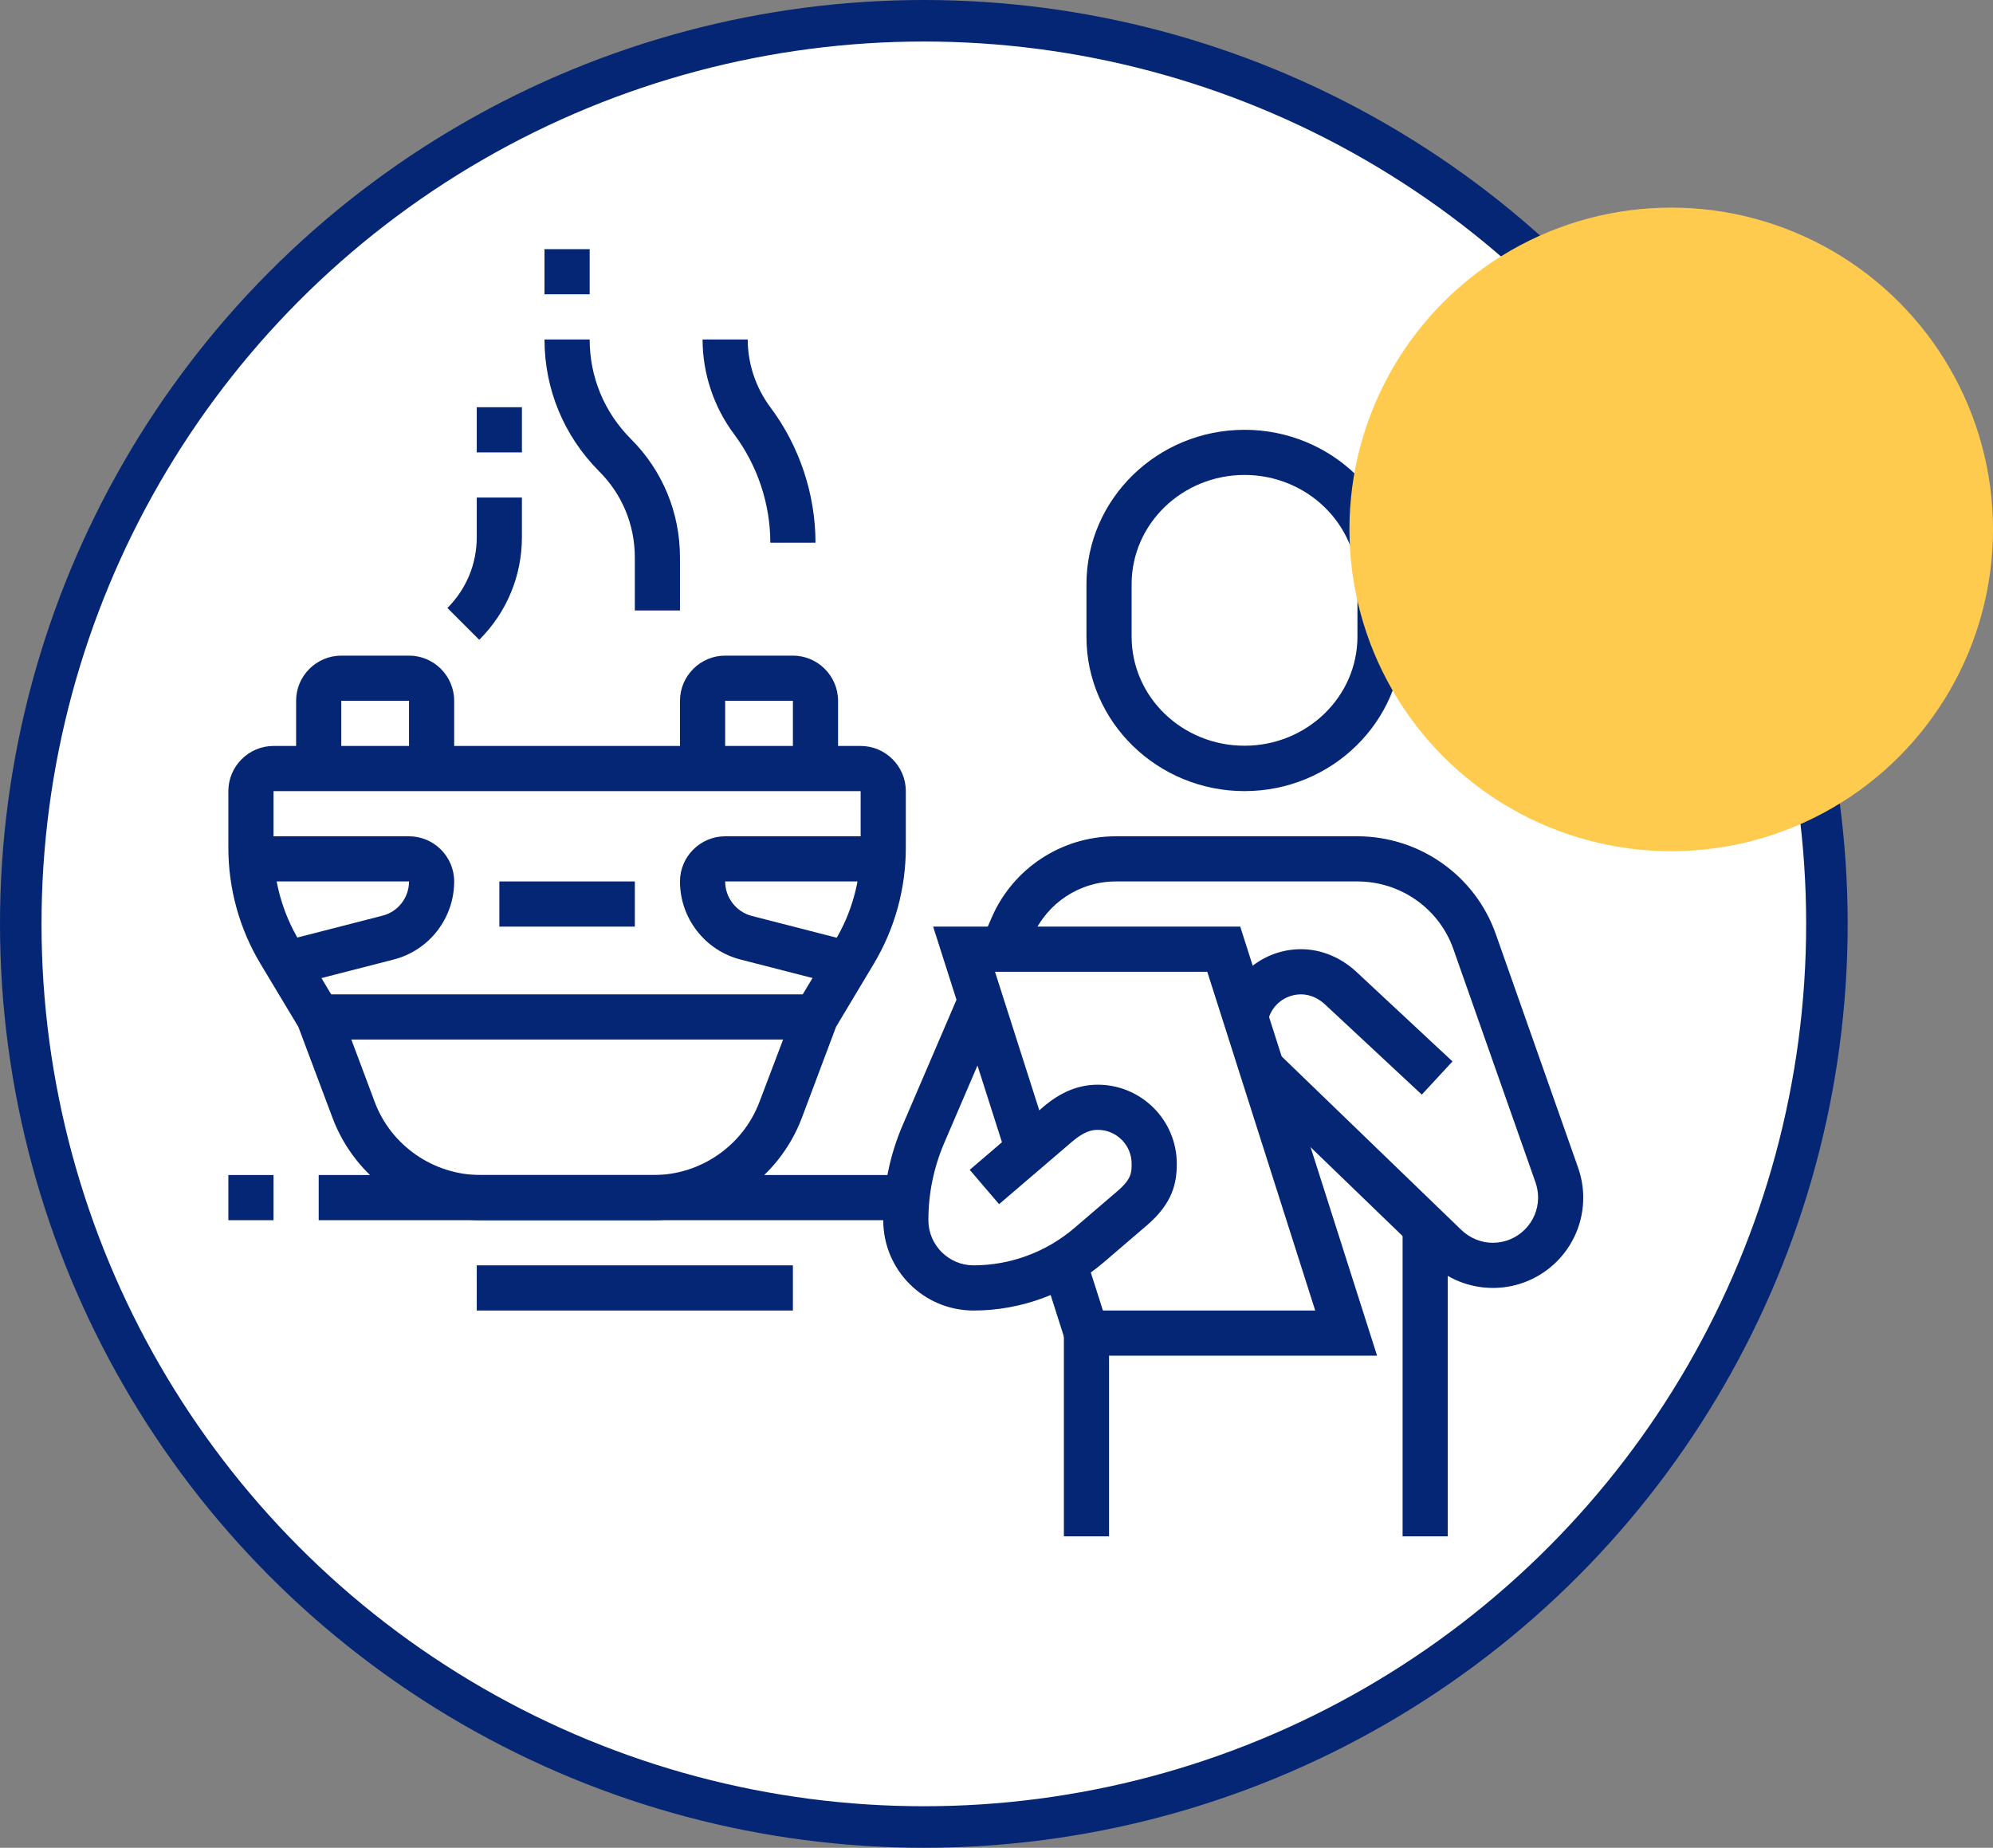
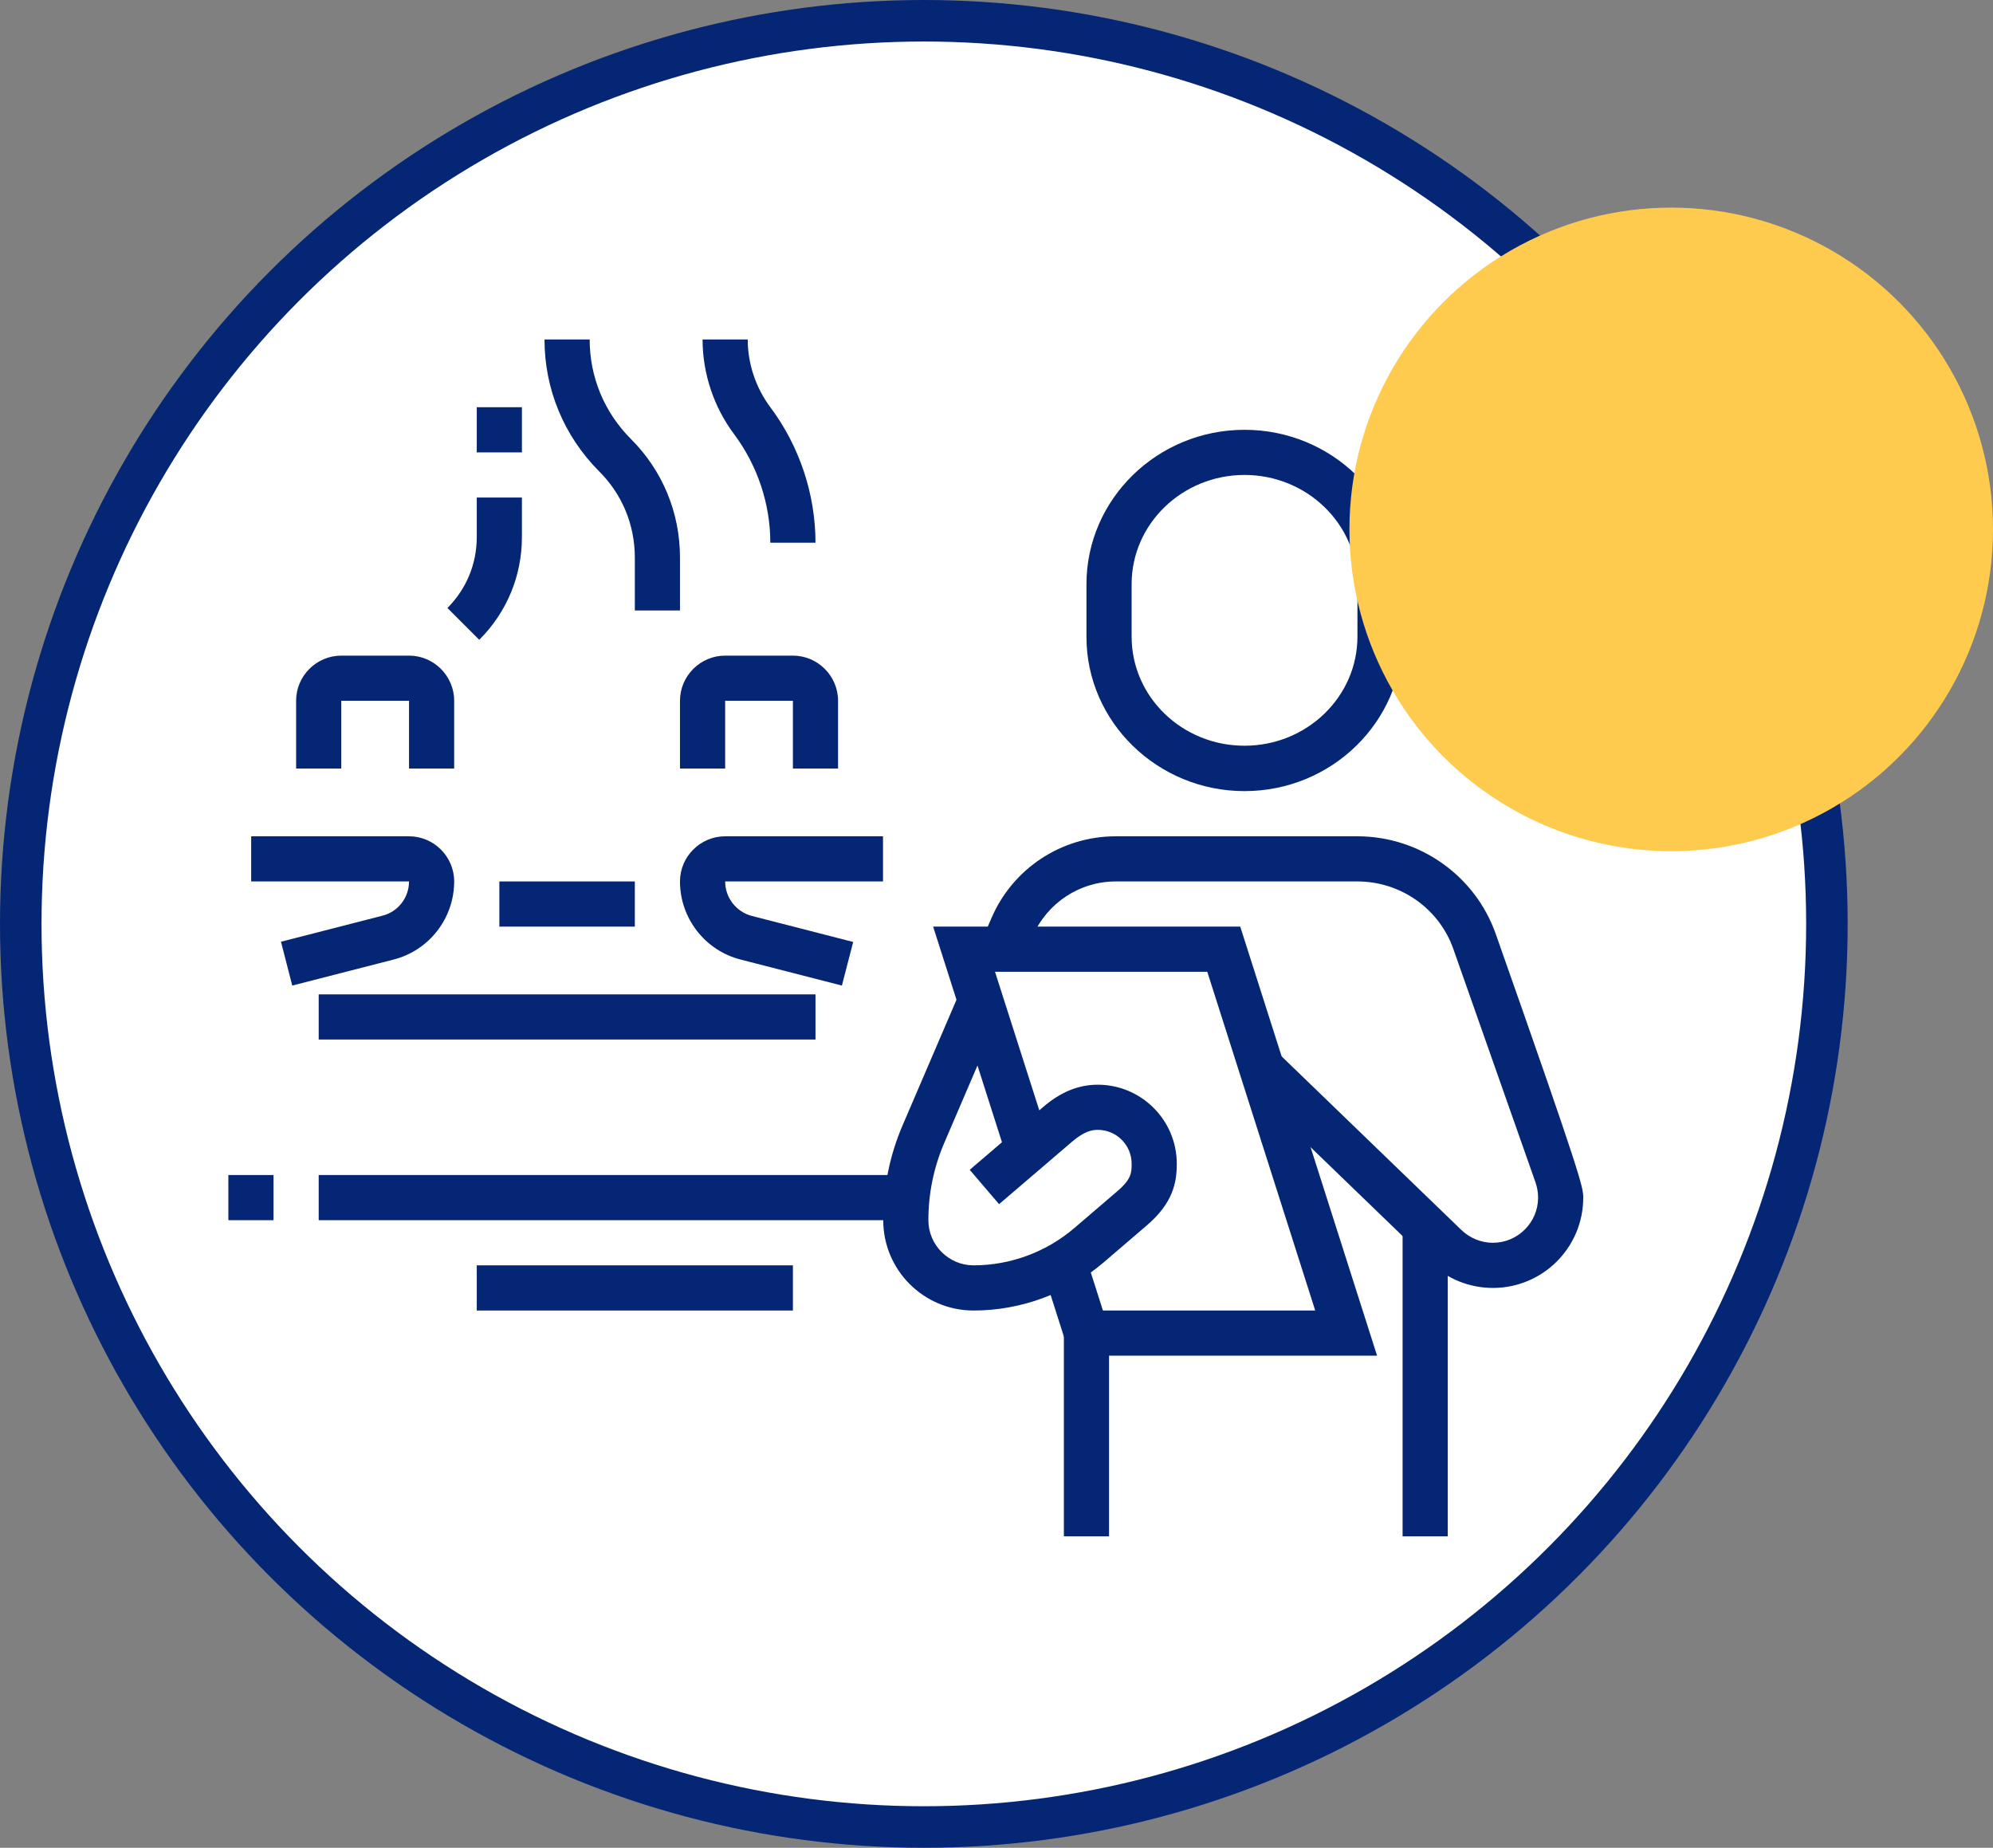
<svg xmlns="http://www.w3.org/2000/svg" width="96" height="89" viewBox="0 0 96 89" fill="none">
  <rect x="0" y="0" width="96" height="89" fill="#808080" stroke="none" />
  <circle cx="44.5" cy="44.5" r="43.5" fill="white" stroke="#052675" stroke-width="2" />
  <g clip-path="url(#clip0_396_3160)">
    <path d="M59.947 38.105C55.749 38.105 52.333 34.766 52.333 30.676V28.142C52.333 24.041 55.749 20.702 59.947 20.702C64.146 20.702 67.561 24.041 67.561 28.131V30.665C67.561 34.766 64.146 38.105 59.947 38.105ZM59.947 22.877C56.945 22.877 54.509 25.238 54.509 28.131V30.665C54.509 33.569 56.945 35.919 59.947 35.919C62.95 35.919 65.386 33.559 65.386 30.665V28.131C65.386 25.238 62.95 22.877 59.947 22.877Z" fill="#052675" />
    <path d="M66.332 65.298H51.539L50.223 61.165L52.29 60.501L53.127 63.123H63.352L58.153 46.807H47.928L50.56 55.041L48.483 55.705L44.948 44.632H59.741L66.332 65.298Z" fill="#052675" />
    <path d="M46.895 63.123C44.491 63.123 42.544 61.176 42.544 58.772C42.544 57.184 42.859 55.628 43.49 54.171L46.231 47.786L48.233 48.645L45.492 55.03C44.98 56.216 44.719 57.478 44.719 58.772C44.719 59.968 45.698 60.947 46.895 60.947C48.668 60.947 50.397 60.306 51.746 59.153L53.802 57.391C54.509 56.792 54.509 56.477 54.509 56.053C54.509 55.15 53.78 54.421 52.877 54.421C52.605 54.421 52.235 54.486 51.659 54.976L48.124 58L46.71 56.346L50.245 53.322C51.093 52.594 51.953 52.246 52.877 52.246C54.977 52.246 56.684 53.953 56.684 56.053C56.684 56.956 56.51 57.945 55.216 59.044L53.16 60.806C51.42 62.296 49.19 63.123 46.895 63.123Z" fill="#052675" />
    <path d="M53.421 64.21H51.246V74H53.421V64.21Z" fill="#052675" />
    <path d="M69.737 59.077H67.561V74H69.737V59.077Z" fill="#052675" />
    <path d="M39.281 47.895H15.351V50.07H39.281V47.895Z" fill="#052675" />
-     <path d="M31.493 58.772H23.139C19.985 58.772 17.113 56.781 16.014 53.834L14.372 49.461L12.555 46.437C11.533 44.74 11 42.804 11 40.835V38.105C11 36.909 11.979 35.93 13.175 35.93H41.456C42.653 35.93 43.632 36.909 43.632 38.105V40.835C43.632 42.804 43.099 44.74 42.087 46.426L40.27 49.461L38.628 53.834C37.519 56.781 34.647 58.772 31.493 58.772ZM13.175 38.105V40.835C13.175 42.413 13.6 43.957 14.415 45.317L16.373 48.602L18.048 53.072C18.832 55.182 20.887 56.596 23.139 56.596H31.493C33.744 56.596 35.789 55.182 36.583 53.072L38.345 48.428L40.216 45.317C41.032 43.968 41.456 42.413 41.456 40.835V38.105H13.175Z" fill="#052675" />
    <path d="M14.078 47.471L13.534 45.36L18.407 44.109C19.169 43.925 19.702 43.239 19.702 42.456H12.099V40.281H19.702C20.898 40.281 21.877 41.26 21.877 42.456C21.877 44.229 20.67 45.785 18.951 46.22L14.078 47.471Z" fill="#052675" />
    <path d="M40.553 47.471L35.68 46.22C33.962 45.785 32.754 44.229 32.754 42.456C32.754 41.26 33.733 40.281 34.93 40.281H42.533V42.456H34.93C34.93 43.239 35.463 43.925 36.224 44.12L41.097 45.371L40.553 47.471Z" fill="#052675" />
    <path d="M30.579 42.456H24.053V44.632H30.579V42.456Z" fill="#052675" />
    <path d="M21.877 37.017H19.702V33.754H16.439V37.017H14.263V33.754C14.263 32.558 15.242 31.579 16.439 31.579H19.702C20.898 31.579 21.877 32.558 21.877 33.754V37.017Z" fill="#052675" />
    <path d="M40.368 37.017H38.193V33.754H34.93V37.017H32.754V33.754C32.754 32.558 33.733 31.579 34.93 31.579H38.193C39.389 31.579 40.368 32.558 40.368 33.754V37.017Z" fill="#052675" />
    <path d="M13.175 56.596H11V58.772H13.175V56.596Z" fill="#052675" />
    <path d="M43.686 56.596H15.351V58.772H43.686V56.596Z" fill="#052675" />
    <path d="M38.193 60.947H22.965V63.123H38.193V60.947Z" fill="#052675" />
-     <path d="M28.404 12H26.228V14.175H28.404V12Z" fill="#052675" />
    <path d="M32.754 29.404H30.579V26.858C30.579 25.281 29.97 23.802 28.849 22.692C27.163 20.995 26.228 18.744 26.228 16.351H28.404C28.404 18.167 29.11 19.864 30.394 21.148C31.917 22.671 32.754 24.694 32.754 26.858V29.404Z" fill="#052675" />
    <path d="M25.14 19.614H22.965V21.79H25.14V19.614Z" fill="#052675" />
    <path d="M23.085 30.817L21.551 29.284C22.465 28.37 22.965 27.163 22.965 25.868V23.965H25.14V25.868C25.14 27.739 24.412 29.491 23.085 30.817Z" fill="#052675" />
    <path d="M39.281 26.14H37.105C37.105 24.27 36.485 22.42 35.365 20.919C34.386 19.614 33.842 17.993 33.842 16.351H36.017C36.017 17.526 36.409 18.679 37.105 19.614C38.508 21.485 39.281 23.802 39.281 26.14Z" fill="#052675" />
-     <path d="M71.912 62.035C70.781 62.035 69.704 61.6 68.888 60.817L60.023 52.257L61.535 50.69L70.4 59.251C70.814 59.642 71.347 59.86 71.912 59.86C73.109 59.86 74.088 58.881 74.088 57.684C74.088 57.434 74.044 57.195 73.968 56.966L70.009 45.719C69.323 43.761 67.463 42.456 65.386 42.456H53.747C52.007 42.456 50.441 43.489 49.745 45.088L49.299 46.144L47.297 45.284L47.754 44.229C48.776 41.836 51.126 40.281 53.747 40.281H65.386C68.377 40.281 71.064 42.173 72.054 45.001L76.013 56.237C76.176 56.705 76.263 57.184 76.263 57.684C76.263 60.088 74.316 62.035 71.912 62.035Z" fill="#052675" />
-     <path d="M68.486 52.724L63.852 48.406C63.602 48.167 63.2 47.895 62.667 47.895C61.883 47.895 61.209 48.45 61.068 49.211L58.936 48.797C59.273 47.014 60.85 45.719 62.667 45.719C63.635 45.719 64.581 46.111 65.332 46.807L69.965 51.125L68.486 52.724Z" fill="#052675" />
+     <path d="M71.912 62.035C70.781 62.035 69.704 61.6 68.888 60.817L60.023 52.257L61.535 50.69L70.4 59.251C70.814 59.642 71.347 59.86 71.912 59.86C73.109 59.86 74.088 58.881 74.088 57.684C74.088 57.434 74.044 57.195 73.968 56.966L70.009 45.719C69.323 43.761 67.463 42.456 65.386 42.456H53.747C52.007 42.456 50.441 43.489 49.745 45.088L49.299 46.144L47.297 45.284L47.754 44.229C48.776 41.836 51.126 40.281 53.747 40.281H65.386C68.377 40.281 71.064 42.173 72.054 45.001C76.176 56.705 76.263 57.184 76.263 57.684C76.263 60.088 74.316 62.035 71.912 62.035Z" fill="#052675" />
  </g>
  <circle cx="80.5" cy="25.5" r="15.5" fill="#FFCB4F" />
  <defs>
    <clipPath id="clip0_396_3160">
      <rect width="65.263" height="62" fill="white" transform="translate(11 12)" />
    </clipPath>
  </defs>
</svg>